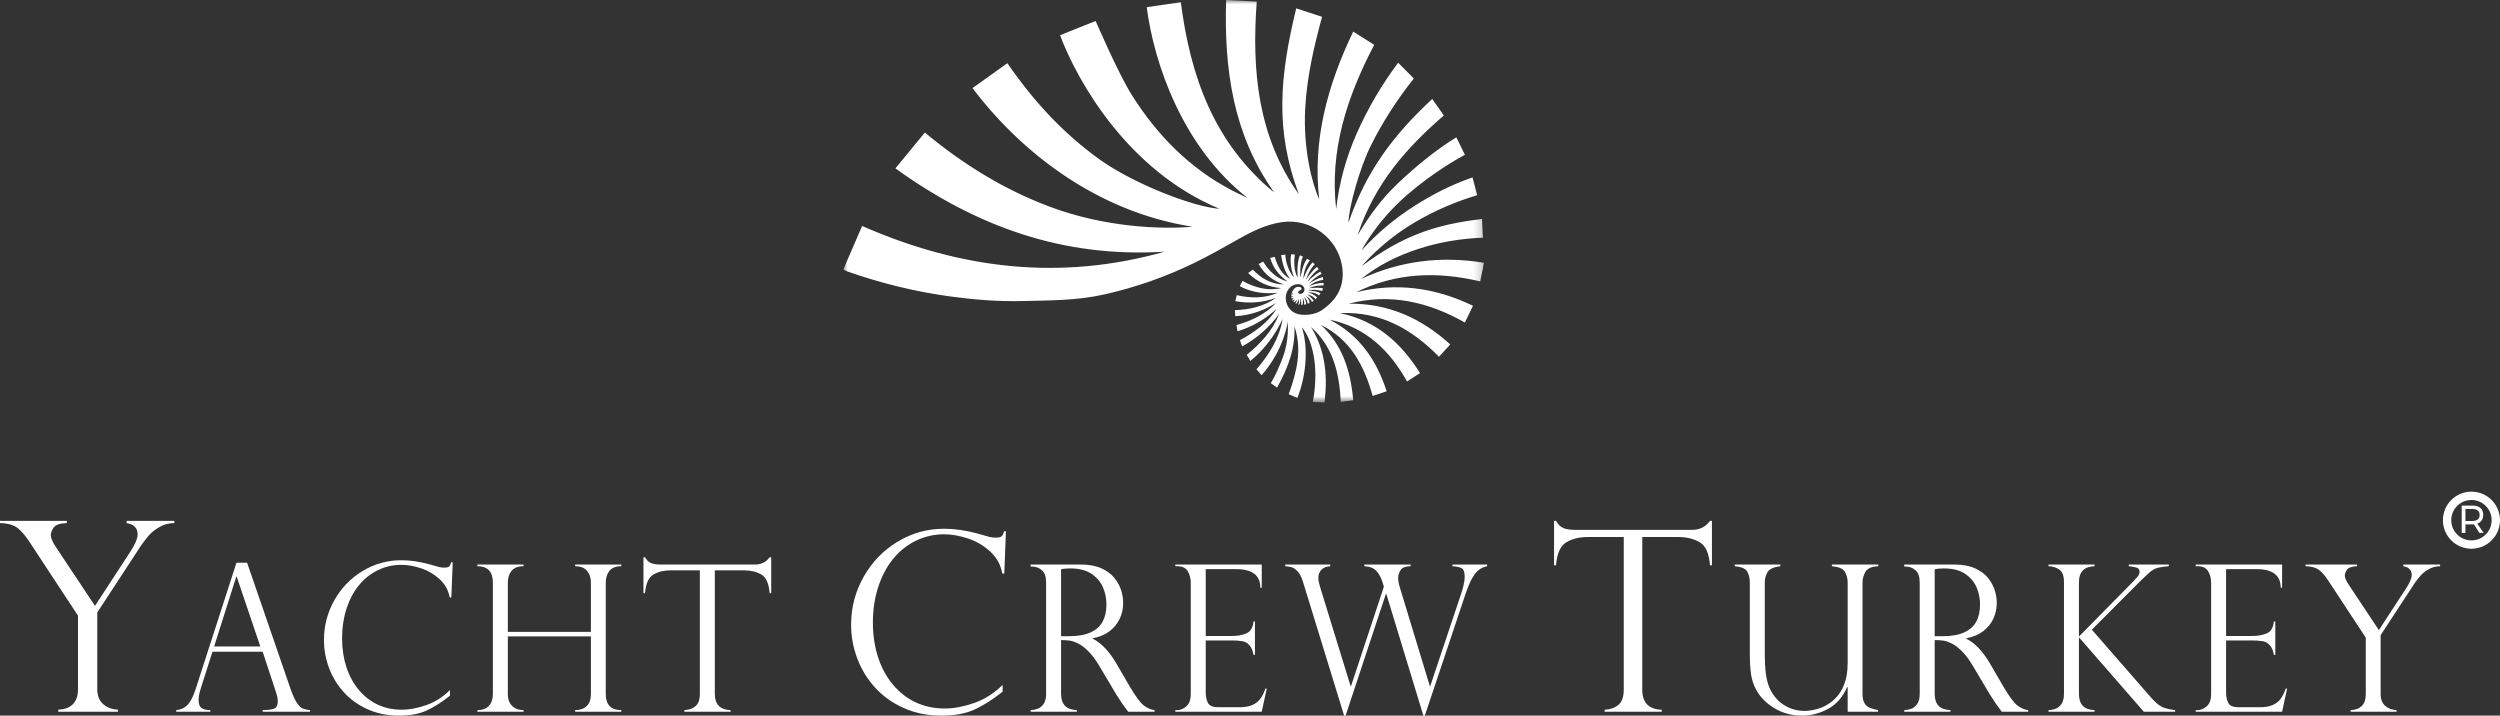
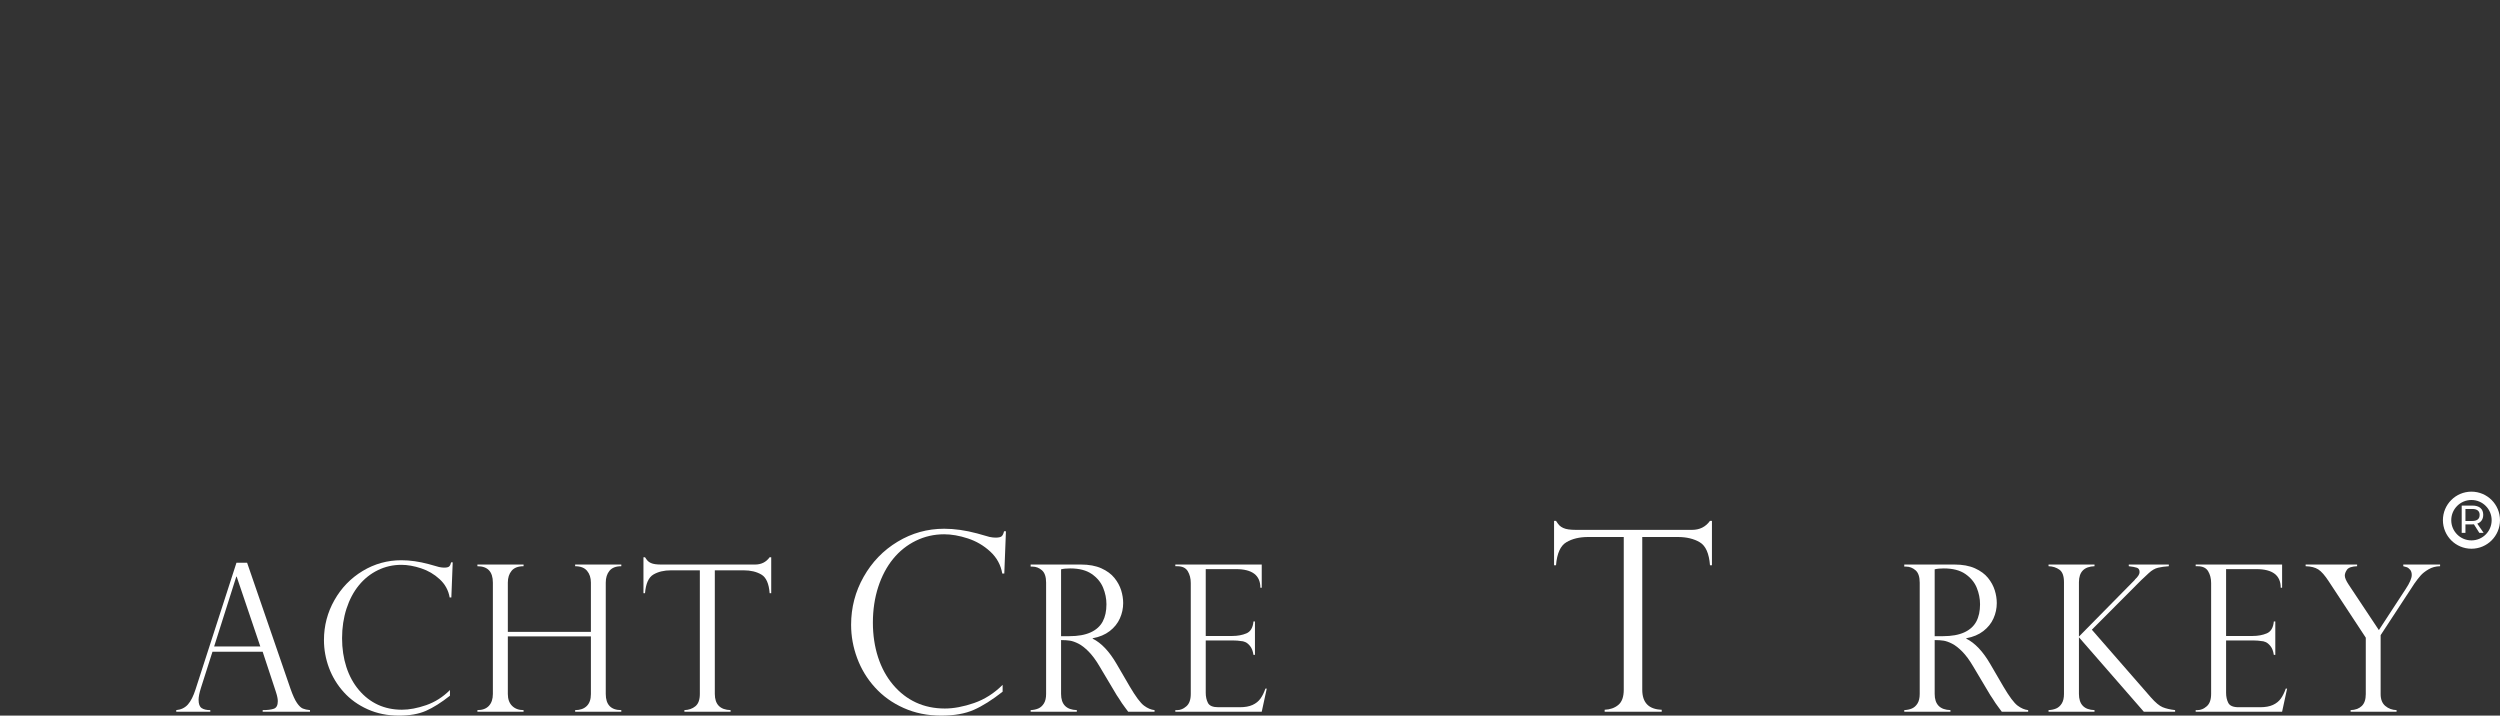
<svg xmlns="http://www.w3.org/2000/svg" xmlns:xlink="http://www.w3.org/1999/xlink" width="299.749px" height="85.803px" viewBox="0 0 299.749 85.803" version="1.1">
  <rect x="0" y="0" width="299.749" height="85.803" fill="#333333" stroke="none" />
  <title>footer-logo</title>
  <defs>
    <polygon id="path-1" points="0 0 76.82 0 76.82 48.258 0 48.258" />
  </defs>
  <g id="Page-1" stroke="none" stroke-width="1" fill="none" fill-rule="evenodd">
    <g id="1--Anasayfa" transform="translate(-691, -2943)">
      <g id="footer-logo" transform="translate(691, 2943)">
        <g id="Fill-1-Clipped" transform="translate(101.112, 0)">
          <mask id="mask-2" fill="white">
            <use xlink:href="#path-1" />
          </mask>
          <g id="path-1" />
-           <path d="M59.094,25.07 C58.283,18.037 60.398,11.592 63.655,5.375 L61.137,3.79 C58.072,10.169 56.232,16.833 57.065,23.899 C56.161,21.937 55.139,17.777 55.376,13.09 C55.566,9.374 56.382,5.754 57.404,2.016 L54.303,1.002 C52.36,9.067 51.701,15.47 54.619,23.289 C49.687,16.36 48.959,8.447 49.571,0.188 L45.901,0 C45.642,8.331 46.745,16.144 51.662,23.081 C44.476,17.184 41.622,9.231 40.467,0.259 L36.38,0.862 C37.256,7.655 40.71,17.68 48.484,23.743 C47.845,23.434 47.198,23.142 46.571,22.813 C41.489,20.144 37.655,16.22 34.641,11.473 C32.975,8.85 30.254,2.513 30.254,2.513 L25.986,4.219 C28.094,9.821 34.153,20.484 45.104,25.035 C42.099,24.843 34.858,22.092 30.672,19.076 C26.36,15.968 22.822,12.154 19.672,7.574 L15.487,10.564 C20.795,17.59 29.786,25.291 41.889,27.188 C37.933,27.525 31.252,27.214 24.802,24.803 C19.338,22.758 14.461,19.776 9.779,15.892 L6.246,20.187 C16.055,27.256 26.479,30.928 38.532,30.176 C26.026,33.702 14.113,32.288 2.255,27.095 C1.505,28.829 0.76,30.55 0,32.311 C0.224,32.419 0.369,32.506 0.529,32.562 C4.584,33.976 8.609,34.972 12.881,35.552 C15.711,35.936 18.573,36.166 21.426,36.095 C24.749,36.017 27.942,36.047 31.211,35.321 C34.946,34.493 38.676,33.194 42.099,31.514 C43.945,30.609 45.678,29.63 47.467,28.618 C49.105,27.693 50.811,26.863 52.714,26.618 C56.08,26.186 59.265,28.583 59.795,31.867 C60.171,34.2 59.282,35.884 57.36,37.202 C56.618,37.709 55.178,37.944 54.264,37.576 C52.984,37.063 52.626,35.265 53.627,34.414 C53.889,34.189 54.148,34.071 54.581,34.071 C55.015,34.071 55.29,34.427 55.29,34.647 C55.29,34.865 55.275,34.95 55.11,35.117 C54.945,35.285 54.537,35.296 54.537,35.052 C54.537,34.809 54.94,34.792 54.94,34.65 C54.94,34.508 54.892,34.387 54.537,34.387 C54.049,34.387 53.78,35.052 53.78,35.052 C53.819,35.092 53.94,35.144 53.94,35.144 C53.94,35.144 53.867,35.211 53.714,35.182 L53.696,35.279 C53.808,35.347 53.942,35.339 53.942,35.339 C53.942,35.339 53.843,35.401 53.7,35.406 L53.696,35.506 C53.804,35.56 53.949,35.546 53.949,35.546 C53.949,35.546 53.85,35.642 53.702,35.657 L53.71,35.759 C53.822,35.783 53.996,35.744 53.996,35.744 C53.996,35.744 53.903,35.936 53.79,35.952 L53.848,36.036 C54.058,35.974 54.143,35.906 54.143,35.906 C54.143,35.906 54.118,36.04 53.951,36.161 L54.046,36.238 C54.224,36.184 54.36,35.939 54.36,35.939 C54.36,35.939 54.391,36.187 54.201,36.372 L54.313,36.416 C54.487,36.28 54.606,35.869 54.606,35.869 C54.606,35.869 54.72,36.277 54.517,36.506 L54.649,36.527 C54.806,36.357 54.814,35.82 54.814,35.82 C54.814,35.82 54.977,36.176 54.872,36.535 L55.058,36.535 C55.154,36.338 55.082,35.715 55.082,35.715 C55.082,35.715 55.304,36.06 55.256,36.533 L55.484,36.484 C55.553,36.196 55.256,35.628 55.256,35.628 C55.256,35.628 55.643,35.903 55.684,36.419 L55.9,36.328 C55.933,35.943 55.459,35.466 55.459,35.466 C55.459,35.466 55.991,35.747 56.192,36.203 L56.408,36.055 C56.179,35.718 55.64,35.285 55.64,35.285 C55.64,35.285 56.39,35.48 56.626,35.892 L56.803,35.673 C56.517,35.299 55.756,35.058 55.756,35.058 C55.756,35.058 56.495,34.975 57.036,35.427 L57.211,35.163 C56.771,34.871 55.787,34.828 55.787,34.828 C55.787,34.828 56.173,34.605 57.426,34.89 L57.501,34.56 C56.789,34.414 55.841,34.574 55.841,34.574 C55.841,34.574 56.363,34.215 57.578,34.222 L57.585,33.918 C56.769,33.907 55.838,34.304 55.838,34.304 C55.838,34.304 56.493,33.685 57.534,33.559 L57.504,33.204 C56.598,33.46 55.824,34.012 55.824,34.012 C55.824,34.012 56.598,33.166 57.334,32.855 L57.198,32.569 C56.41,32.974 55.655,33.786 55.655,33.786 C55.655,33.786 56.089,32.894 57.004,32.28 L56.795,32.001 C56.165,32.461 55.468,33.555 55.468,33.555 C55.468,33.555 55.834,32.361 56.523,31.687 L56.271,31.451 C55.634,32.09 55.161,33.425 55.161,33.425 C55.161,33.425 55.177,32.155 55.938,31.21 L55.594,31.019 C55.137,31.685 54.923,32.621 54.829,33.29 C54.724,32.79 54.807,31.257 55.116,30.776 L54.745,30.605 C54.298,31.668 54.493,33.292 54.493,33.292 C54.493,33.292 53.856,32.412 54.143,30.52 L53.696,30.489 C53.431,31.858 54.054,33.308 54.054,33.308 C53.462,32.639 53.029,31.498 52.997,30.531 L52.491,30.587 C52.624,31.509 52.957,32.75 53.611,33.46 C52.541,32.884 52.072,31.923 51.724,30.795 C51.556,30.835 51.397,30.874 51.192,30.922 C51.498,32.118 52.29,33.047 53.26,33.753 C51.963,33.407 51.006,32.472 50.341,31.361 L49.804,31.655 C50.475,32.877 51.498,33.669 52.83,34.106 C51.277,34.082 50.114,33.378 49.091,32.322 C48.898,32.466 48.736,32.588 48.536,32.737 C49.674,33.843 51.013,34.441 52.51,34.539 C50.897,34.928 49.286,34.474 47.865,33.677 C47.749,33.904 47.648,34.099 47.538,34.316 C48.922,35.061 50.542,35.279 52.086,35.095 C50.545,35.792 48.818,35.773 47.176,35.39 C47.116,35.631 47.065,35.842 47.003,36.105 C48.67,36.425 50.325,36.28 51.885,35.708 C50.444,36.739 48.721,37.128 46.948,37.186 C46.948,37.323 46.982,37.754 47.006,37.908 C48.755,37.828 50.42,37.237 51.88,36.333 C50.621,37.666 48.92,38.479 47.14,38.971 L47.265,39.721 C49.012,39.204 50.63,38.25 51.952,37.035 C50.93,38.677 49.281,39.864 47.556,40.78 C47.587,40.908 47.753,41.378 47.827,41.53 C49.578,40.581 51.118,39.222 52.251,37.638 C51.506,39.615 50.038,41.186 48.372,42.543 C48.506,42.767 48.637,42.986 48.809,43.281 C50.491,41.897 51.793,40.162 52.673,38.239 C52.304,40.519 51.059,42.529 49.538,44.28 C49.738,44.508 49.925,44.725 50.154,44.987 C52.881,41.898 53.274,38.605 53.274,38.605 C53.274,38.605 53.512,40.677 52.712,42.813 C51.915,44.949 51.251,45.938 51.251,45.938 C51.444,46.073 51.694,46.251 52.006,46.47 C53.32,44.133 54.209,41.779 54.087,39.121 C55.032,41.894 54.384,44.562 53.402,47.264 L54.452,47.714 C54.966,46.334 55.275,45.053 55.392,43.622 C55.505,42.199 55.45,40.7 54.983,39.239 C56.05,40.473 57.145,43.578 56.299,48.187 L57.692,48.259 L57.738,47.871 C58.068,44.873 57.736,41.86 56.07,39.204 C58.758,41.584 59.469,44.786 59.652,48.185 L61.137,47.988 C60.84,44.551 59.887,41.409 57.271,38.955 C60.823,40.729 62.462,43.856 63.468,47.474 L65.146,46.918 C63.96,43.227 61.897,40.165 58.298,38.327 C62.654,39.228 65.524,42.046 67.592,45.738 C67.643,45.706 69.152,44.732 69.152,44.732 C66.842,41.075 63.897,38.442 59.516,37.536 C64.403,37.335 68.126,39.411 71.42,42.776 L72.776,41.298 C69.338,38.165 65.321,36.346 60.582,36.414 C65.532,35.126 70.145,36.187 74.526,38.67 L75.497,36.661 C70.993,34.495 66.348,33.835 61.477,35.044 C66.229,32.699 71.164,32.511 76.364,33.739 C76.474,33.05 76.702,32.264 76.82,31.509 C71.753,30.661 66.734,31.268 62.101,33.442 C64.139,31.802 66.448,30.661 68.933,29.849 C71.412,29.034 74.024,28.599 76.701,28.497 C76.637,27.774 76.643,27.001 76.579,26.259 C71.08,26.901 67.08,28.223 62.169,31.907 C62.169,31.907 64.52,28.999 68.586,26.623 C70.898,25.259 73.357,24.195 76.003,23.405 C75.821,22.708 75.635,21.999 75.446,21.273 C72.907,22.139 70.666,23.305 68.45,24.707 C66.228,26.118 63.892,28.046 62.135,30.041 C62.135,30.041 63.829,26.659 67.506,23.453 C69.615,21.616 72.012,19.935 74.529,18.554 C74.219,17.884 73.837,17.191 73.503,16.469 C71.08,17.927 68.444,20.12 66.444,22.033 C64.435,23.953 63.1,25.837 61.663,28.203 C63.713,21.937 67.662,17.601 72.003,13.844 C70.521,11.739 70.589,11.828 70.616,11.863 C65.811,16.332 62.686,20.592 60.563,26.708 C60.602,24.874 61.897,20.19 63.233,17.492 C64.632,14.663 66.489,11.806 68.406,9.413 L66.526,7.52 C64.55,10.156 62.875,13.028 61.577,15.957 C60.289,18.87 59.446,21.905 59.094,25.07" id="Fill-1" fill="#FFFFFF" fill-rule="nonzero" mask="url(#mask-2)" />
        </g>
        <g id="yazı" transform="translate(0, 62.449)" fill="#FFFFFF" fill-rule="nonzero">
-           <path d="M20.907,0 L20.907,0.264 C20.234,0.274 19.631,0.434 19.107,0.747 C18.583,1.057 18.172,1.378 17.876,1.716 C17.581,2.054 17.264,2.459 16.926,2.937 L11.663,10.983 L11.663,20.15 C11.663,20.968 11.904,21.583 12.39,21.991 C12.875,22.4 13.459,22.614 14.141,22.636 L14.141,22.885 L6.994,22.885 L6.994,22.636 C7.718,22.614 8.294,22.408 8.716,22.008 C9.142,21.609 9.352,20.99 9.352,20.15 L9.352,11.372 L3.612,2.639 C2.999,1.697 2.45,1.07 1.965,0.759 C1.482,0.449 0.827,0.283 0,0.264 L0,0 L8.008,0 L8.008,0.264 C7.19,0.294 6.667,0.474 6.437,0.798 C6.208,1.127 6.091,1.434 6.091,1.723 C6.091,2.055 6.292,2.522 6.688,3.122 L11.388,10.192 L15.55,3.818 C16.184,2.869 16.499,2.137 16.499,1.629 C16.499,1.28 16.415,1.004 16.248,0.808 C16.076,0.61 15.909,0.481 15.734,0.419 C15.56,0.355 15.376,0.304 15.182,0.264 L15.182,0 L20.907,0 Z" id="Fill-4" />
          <path d="M25.675,15.063 L31.211,15.063 L28.378,6.688 L28.331,6.688 L25.675,15.063 Z M29.627,5.022 L34.833,20.142 C35.108,20.923 35.368,21.491 35.612,21.842 C35.856,22.194 36.09,22.416 36.315,22.507 C36.538,22.599 36.822,22.662 37.17,22.694 L37.17,22.886 L31.494,22.886 L31.494,22.694 C32.074,22.694 32.524,22.639 32.838,22.526 C33.152,22.414 33.308,22.111 33.308,21.616 C33.308,21.344 33.234,20.98 33.085,20.527 C33.056,20.461 33.039,20.414 33.039,20.382 L31.494,15.697 L25.474,15.697 L24.092,20.034 C23.905,20.625 23.81,21.101 23.81,21.459 C23.81,21.954 23.933,22.284 24.176,22.448 C24.42,22.613 24.765,22.694 25.215,22.694 L25.215,22.886 L21.131,22.886 L21.131,22.694 C21.713,22.639 22.179,22.412 22.531,22.018 C22.88,21.622 23.185,21.02 23.444,20.214 L28.352,5.022 L29.627,5.022 Z" id="Fill-6" />
          <path d="M54.116,9.19 L53.915,9.19 C53.767,8.328 53.367,7.597 52.716,6.999 C52.067,6.399 51.322,5.963 50.481,5.687 C49.639,5.412 48.851,5.274 48.12,5.274 C47.12,5.274 46.181,5.487 45.305,5.916 C44.428,6.342 43.671,6.946 43.034,7.724 C42.396,8.503 41.901,9.438 41.546,10.527 C41.193,11.618 41.014,12.801 41.014,14.079 C41.014,15.317 41.187,16.465 41.528,17.523 C41.872,18.582 42.372,19.501 43.028,20.279 C43.686,21.059 44.447,21.648 45.311,22.048 C46.176,22.446 47.137,22.646 48.189,22.646 C49.072,22.646 50.041,22.463 51.095,22.1 C52.147,21.736 53.099,21.132 53.949,20.287 L53.949,20.968 C52.904,21.791 51.946,22.395 51.076,22.778 C50.206,23.161 49.122,23.354 47.825,23.354 C46.456,23.354 45.207,23.099 44.078,22.593 C42.948,22.085 41.994,21.4 41.217,20.538 C40.438,19.675 39.847,18.705 39.445,17.625 C39.046,16.548 38.843,15.438 38.843,14.296 C38.843,12.578 39.261,10.982 40.096,9.509 C40.929,8.035 42.059,6.871 43.482,6.01 C44.906,5.151 46.453,4.723 48.12,4.723 C49.15,4.723 50.249,4.878 51.413,5.191 L52.64,5.536 C52.876,5.585 53.077,5.61 53.24,5.61 C53.549,5.61 53.754,5.563 53.854,5.47 C53.958,5.378 54.036,5.214 54.09,4.974 L54.28,4.974 L54.116,9.19 Z" id="Fill-8" />
          <path d="M70.849,13.312 L70.849,7.406 C70.849,6.83 70.695,6.358 70.388,5.992 C70.081,5.626 69.605,5.441 68.96,5.441 L68.96,5.239 L74.495,5.239 L74.495,5.441 C73.85,5.441 73.377,5.624 73.078,5.987 C72.779,6.351 72.63,6.823 72.63,7.406 L72.63,20.752 C72.63,22.047 73.251,22.694 74.495,22.694 L74.495,22.885 L68.96,22.885 L68.96,22.694 C69.549,22.694 70.012,22.532 70.345,22.209 C70.68,21.885 70.849,21.407 70.849,20.777 L70.849,13.852 L60.889,13.852 L60.889,20.752 C60.889,21.369 61.058,21.845 61.401,22.185 C61.744,22.524 62.202,22.694 62.776,22.694 L62.776,22.885 L57.241,22.885 L57.241,22.694 C57.838,22.694 58.298,22.524 58.615,22.185 C58.935,21.845 59.095,21.369 59.095,20.752 L59.095,7.406 C59.095,6.096 58.476,5.441 57.241,5.441 L57.241,5.239 L62.776,5.239 L62.776,5.441 C62.124,5.441 61.646,5.624 61.343,5.987 C61.04,6.351 60.889,6.823 60.889,7.406 L60.889,13.312 L70.849,13.312 Z" id="Fill-10" />
          <path d="M92.469,8.676 L92.28,8.676 C92.194,7.527 91.863,6.781 91.289,6.441 C90.714,6.103 90.006,5.932 89.166,5.932 L85.706,5.932 L85.706,20.752 C85.706,22.005 86.336,22.653 87.595,22.694 L87.595,22.885 L82.058,22.885 L82.058,22.694 C82.578,22.677 83.017,22.524 83.374,22.234 C83.733,21.941 83.911,21.448 83.911,20.752 L83.911,5.932 L80.453,5.932 C79.613,5.932 78.907,6.103 78.336,6.441 C77.767,6.781 77.432,7.527 77.337,8.676 L77.15,8.676 L77.15,4.363 L77.337,4.363 C77.466,4.561 77.573,4.711 77.668,4.807 C77.763,4.903 77.886,4.984 78.035,5.052 C78.183,5.12 78.36,5.169 78.561,5.196 C78.761,5.224 78.999,5.239 79.273,5.239 L90.534,5.239 C91.279,5.239 91.863,4.945 92.28,4.363 L92.469,4.363 L92.469,8.676 Z" id="Fill-12" />
          <path d="M120.415,6.32 L120.172,6.32 C119.993,5.282 119.514,4.405 118.733,3.686 C117.952,2.965 117.054,2.438 116.043,2.108 C115.031,1.777 114.083,1.611 113.206,1.611 C112.003,1.611 110.872,1.868 109.82,2.381 C108.764,2.897 107.853,3.62 107.087,4.556 C106.321,5.496 105.726,6.617 105.298,7.929 C104.874,9.24 104.659,10.664 104.659,12.198 C104.659,13.689 104.867,15.071 105.276,16.343 C105.689,17.613 106.289,18.721 107.079,19.655 C107.871,20.593 108.786,21.301 109.826,21.781 C110.867,22.262 112.021,22.502 113.287,22.502 C114.349,22.502 115.513,22.283 116.783,21.847 C118.049,21.409 119.192,20.682 120.215,19.665 L120.215,20.486 C118.956,21.473 117.807,22.201 116.76,22.662 C115.715,23.123 114.412,23.353 112.85,23.353 C111.203,23.353 109.701,23.047 108.344,22.437 C106.983,21.83 105.838,21.003 104.9,19.965 C103.963,18.931 103.255,17.762 102.774,16.464 C102.29,15.169 102.047,13.833 102.047,12.46 C102.047,10.395 102.55,8.476 103.554,6.704 C104.557,4.931 105.914,3.529 107.626,2.498 C109.338,1.464 111.199,0.947 113.206,0.947 C114.444,0.947 115.764,1.134 117.164,1.509 L118.64,1.928 C118.923,1.985 119.166,2.013 119.363,2.013 C119.735,2.013 119.979,1.957 120.101,1.847 C120.224,1.736 120.319,1.538 120.384,1.249 L120.611,1.249 L120.415,6.32 Z" id="Fill-14" />
          <path d="M127.222,13.828 L128.213,13.828 C129.252,13.828 130.104,13.677 130.768,13.373 C131.433,13.069 131.913,12.635 132.214,12.072 C132.513,11.508 132.662,10.819 132.662,10.006 C132.662,9.326 132.528,8.662 132.261,8.011 C131.993,7.36 131.537,6.812 130.898,6.371 C130.256,5.925 129.394,5.704 128.308,5.704 C127.867,5.704 127.505,5.74 127.222,5.814 L127.222,13.828 Z M123.811,5.489 L123.574,5.489 L123.574,5.238 L129.593,5.238 C130.561,5.238 131.381,5.389 132.054,5.691 C132.727,5.997 133.25,6.382 133.623,6.85 C133.999,7.316 134.265,7.811 134.427,8.328 C134.588,8.847 134.668,9.36 134.668,9.86 C134.668,10.5 134.536,11.116 134.272,11.701 C134.008,12.29 133.605,12.793 133.058,13.216 C132.512,13.639 131.829,13.928 131.009,14.079 L131.009,14.126 C132.049,14.639 133.008,15.653 133.889,17.17 L135.458,19.866 C136.167,21.072 136.736,21.834 137.165,22.155 C137.593,22.474 138.017,22.654 138.431,22.693 L138.431,22.886 L135.269,22.886 C135.137,22.71 135.01,22.54 134.891,22.376 C134.774,22.212 134.648,22.04 134.514,21.855 C134.436,21.734 134.319,21.553 134.166,21.31 C134.012,21.066 133.921,20.928 133.889,20.896 L131.813,17.41 C131.394,16.699 130.968,16.123 130.532,15.678 C130.095,15.236 129.687,14.919 129.31,14.728 C128.933,14.536 128.592,14.415 128.289,14.366 C127.986,14.319 127.631,14.296 127.222,14.296 L127.222,20.753 C127.222,22.006 127.851,22.654 129.111,22.693 L129.111,22.886 L123.574,22.886 L123.574,22.693 C123.922,22.676 124.229,22.612 124.495,22.497 C124.762,22.38 124.986,22.182 125.162,21.897 C125.339,21.614 125.428,21.232 125.428,20.753 L125.428,7.407 C125.428,6.705 125.257,6.208 124.921,5.921 C124.582,5.633 124.212,5.489 123.811,5.489 Z" id="Fill-16" />
          <path d="M140.921,5.441 L140.921,5.239 L151.282,5.239 L151.282,8.017 L151.117,8.017 C151.117,6.532 150.143,5.788 148.191,5.788 L144.567,5.788 L144.567,13.804 L147.756,13.804 C148.384,13.804 148.945,13.701 149.442,13.493 C149.938,13.283 150.221,12.81 150.291,12.066 L150.468,12.066 L150.468,16.069 L150.291,16.069 C150.221,15.613 150.087,15.263 149.89,15.02 C149.695,14.776 149.498,14.614 149.306,14.535 C149.113,14.454 148.942,14.414 148.793,14.414 C148.51,14.367 148.215,14.344 147.908,14.344 L144.567,14.344 L144.567,20.609 C144.567,21.081 144.656,21.488 144.833,21.832 C145.009,22.173 145.422,22.347 146.067,22.347 L148.652,22.347 C149.273,22.347 149.786,22.255 150.184,22.071 C150.587,21.886 150.903,21.632 151.136,21.303 C151.368,20.975 151.563,20.58 151.721,20.116 L151.883,20.116 L151.282,22.885 L140.921,22.885 L140.921,22.694 L141.157,22.694 C141.527,22.694 141.89,22.543 142.243,22.238 C142.596,21.934 142.773,21.441 142.773,20.752 L142.773,7.453 C142.773,6.91 142.654,6.44 142.414,6.039 C142.174,5.639 141.754,5.441 141.157,5.441 L140.921,5.441 Z" id="Fill-18" />
-           <path d="M178.308,5.238 L178.308,5.44 C177.953,5.514 177.639,5.648 177.364,5.842 C177.089,6.039 176.815,6.361 176.549,6.813 C176.282,7.264 176.003,7.917 175.713,8.772 L170.836,23.354 L170.661,23.354 L166.223,8.772 L166.164,8.772 L161.336,23.354 L161.159,23.354 L156.215,7.273 C156.035,6.707 155.818,6.297 155.567,6.041 C155.314,5.784 155.085,5.627 154.875,5.567 C154.667,5.508 154.41,5.465 154.102,5.44 L154.102,5.238 L159.495,5.238 L159.495,5.44 C159.023,5.472 158.668,5.616 158.428,5.873 C158.188,6.129 158.067,6.445 158.067,6.82 C158.067,7.107 158.134,7.466 158.268,7.896 L161.938,19.819 L161.986,19.819 L165.928,7.896 L165.762,7.358 C165.604,6.839 165.368,6.397 165.054,6.035 C164.74,5.671 164.249,5.472 163.58,5.44 L163.58,5.238 L169.137,5.238 L169.137,5.44 C168.508,5.448 168.101,5.612 167.915,5.931 C167.731,6.252 167.64,6.546 167.64,6.82 C167.64,7.164 167.698,7.522 167.815,7.896 L171.439,19.819 L171.485,19.819 L175.179,8.772 C175.291,8.477 175.391,8.128 175.48,7.73 C175.572,7.33 175.618,6.992 175.618,6.711 C175.618,6.167 175.501,5.827 175.268,5.691 C175.036,5.557 174.661,5.472 174.142,5.44 L174.142,5.238 L178.308,5.238 Z" id="Fill-20" />
          <path d="M205.261,5.329 L205.027,5.329 C204.919,3.908 204.512,2.988 203.804,2.569 C203.092,2.148 202.216,1.937 201.178,1.937 L196.906,1.937 L196.906,20.249 C196.906,21.801 197.683,22.597 199.239,22.65 L199.239,22.886 L192.397,22.886 L192.397,22.65 C193.041,22.627 193.584,22.439 194.024,22.08 C194.467,21.719 194.688,21.108 194.688,20.249 L194.688,1.937 L190.416,1.937 C189.376,1.937 188.502,2.148 187.8,2.569 C187.095,2.988 186.682,3.908 186.565,5.329 L186.331,5.329 L186.331,0.001 L186.565,0.001 C186.721,0.246 186.859,0.431 186.974,0.55 C187.091,0.667 187.244,0.767 187.426,0.852 C187.612,0.937 187.829,0.995 188.075,1.029 C188.326,1.063 188.618,1.082 188.956,1.082 L202.87,1.082 C203.792,1.082 204.512,0.72 205.027,0.001 L205.261,0.001 L205.261,5.329 Z" id="Fill-22" />
-           <path d="M225.18,22.885 L221.535,22.885 L221.535,19.962 L221.475,19.914 C220.971,21.105 220.218,21.976 219.214,22.527 C218.212,23.078 217.164,23.353 216.07,23.353 C214.836,23.353 213.724,23.053 212.737,22.453 C211.748,21.855 211.023,21.117 210.558,20.239 C210.227,19.616 210.021,18.965 209.933,18.289 C209.846,17.616 209.803,16.915 209.803,16.187 L209.803,7.406 C209.803,6.88 209.699,6.436 209.491,6.076 C209.281,5.717 208.784,5.506 207.998,5.442 L207.998,5.238 L213.462,5.238 L213.462,5.442 C212.661,5.538 212.147,5.774 211.926,6.149 C211.707,6.523 211.595,6.944 211.595,7.406 L211.595,16.043 C211.595,17.802 211.774,19.099 212.127,19.937 C212.506,20.832 213.071,21.532 213.828,22.034 C214.583,22.538 215.44,22.789 216.399,22.789 C216.801,22.789 217.277,22.717 217.827,22.574 C218.38,22.43 218.894,22.191 219.374,21.855 C220.813,20.856 221.535,19.254 221.535,17.049 L221.535,7.406 C221.535,6.919 221.423,6.487 221.204,6.112 C220.982,5.736 220.464,5.513 219.646,5.442 L219.646,5.238 L225.205,5.238 L225.205,5.442 C224.401,5.481 223.886,5.708 223.66,6.123 C223.431,6.54 223.316,6.959 223.316,7.382 L223.316,20.752 C223.316,21.215 223.392,21.583 223.546,21.849 C223.699,22.117 223.911,22.306 224.184,22.417 C224.453,22.53 224.786,22.621 225.18,22.693 L225.18,22.885 Z" id="Fill-24" />
          <path d="M231.967,13.828 L232.958,13.828 C233.997,13.828 234.849,13.677 235.513,13.373 C236.178,13.069 236.658,12.635 236.959,12.072 C237.259,11.508 237.407,10.819 237.407,10.006 C237.407,9.326 237.273,8.662 237.006,8.011 C236.738,7.36 236.282,6.812 235.643,6.371 C235.001,5.925 234.139,5.704 233.053,5.704 C232.612,5.704 232.25,5.74 231.967,5.814 L231.967,13.828 Z M228.556,5.489 L228.32,5.489 L228.32,5.238 L234.338,5.238 C235.306,5.238 236.126,5.389 236.799,5.691 C237.472,5.997 237.995,6.382 238.368,6.85 C238.744,7.316 239.01,7.811 239.172,8.328 C239.333,8.847 239.413,9.36 239.413,9.86 C239.413,10.5 239.281,11.116 239.017,11.701 C238.753,12.29 238.35,12.793 237.803,13.216 C237.257,13.639 236.574,13.928 235.754,14.079 L235.754,14.126 C236.794,14.639 237.753,15.653 238.634,17.17 L240.203,19.866 C240.912,21.072 241.481,21.834 241.91,22.155 C242.338,22.474 242.762,22.654 243.176,22.693 L243.176,22.886 L240.014,22.886 C239.882,22.71 239.755,22.54 239.636,22.376 C239.519,22.212 239.393,22.04 239.259,21.855 C239.181,21.734 239.064,21.553 238.911,21.31 C238.757,21.066 238.666,20.928 238.634,20.896 L236.558,17.41 C236.139,16.699 235.714,16.123 235.277,15.678 C234.84,15.236 234.433,14.919 234.055,14.728 C233.678,14.536 233.337,14.415 233.034,14.366 C232.731,14.319 232.376,14.296 231.967,14.296 L231.967,20.753 C231.967,22.006 232.596,22.654 233.856,22.693 L233.856,22.886 L228.32,22.886 L228.32,22.693 C228.667,22.676 228.974,22.612 229.24,22.497 C229.508,22.38 229.731,22.182 229.907,21.897 C230.084,21.614 230.173,21.232 230.173,20.753 L230.173,7.407 C230.173,6.705 230.002,6.208 229.666,5.921 C229.327,5.633 228.957,5.489 228.556,5.489 Z" id="Fill-26" />
          <path d="M260.04,5.238 L260.04,5.44 C259.551,5.472 259.122,5.533 258.748,5.622 C258.375,5.708 257.997,5.927 257.62,6.28 C257.346,6.543 257.159,6.718 257.06,6.807 C256.963,6.896 256.854,6.996 256.737,7.107 L250.811,13.051 L257.893,21.17 C258.443,21.793 258.914,22.186 259.304,22.346 C259.693,22.505 260.189,22.622 260.795,22.694 L260.795,22.886 L257.043,22.886 L249.264,13.96 L249.264,20.753 C249.264,22.007 249.887,22.654 251.131,22.694 L251.131,22.886 L245.619,22.886 L245.619,22.694 C245.966,22.677 246.273,22.612 246.539,22.497 C246.807,22.38 247.03,22.182 247.206,21.897 C247.383,21.614 247.47,21.233 247.47,20.753 L247.47,7.358 C247.47,6.614 247.29,6.114 246.922,5.854 C246.557,5.593 246.122,5.457 245.619,5.44 L245.619,5.238 L251.131,5.238 L251.131,5.44 C249.887,5.482 249.264,6.12 249.264,7.358 L249.264,13.875 L255.933,7.107 C255.933,7.122 255.95,7.098 255.98,7.033 C256.352,6.692 256.534,6.395 256.534,6.148 C256.534,5.869 256.428,5.691 256.21,5.622 C255.995,5.548 255.669,5.489 255.238,5.44 L255.238,5.238 L260.04,5.238 Z" id="Fill-28" />
          <path d="M263.261,5.441 L263.261,5.239 L273.623,5.239 L273.623,8.017 L273.457,8.017 C273.457,6.532 272.483,5.788 270.531,5.788 L266.907,5.788 L266.907,13.804 L270.096,13.804 C270.724,13.804 271.286,13.701 271.782,13.493 C272.278,13.283 272.561,12.81 272.632,12.066 L272.808,12.066 L272.808,16.069 L272.632,16.069 C272.561,15.613 272.427,15.263 272.23,15.02 C272.035,14.776 271.838,14.614 271.646,14.535 C271.453,14.454 271.282,14.414 271.133,14.414 C270.85,14.367 270.555,14.344 270.248,14.344 L266.907,14.344 L266.907,20.609 C266.907,21.081 266.996,21.488 267.173,21.832 C267.35,22.173 267.762,22.347 268.407,22.347 L270.992,22.347 C271.613,22.347 272.126,22.255 272.524,22.071 C272.927,21.886 273.243,21.632 273.476,21.303 C273.708,20.975 273.903,20.58 274.061,20.116 L274.223,20.116 L273.623,22.885 L263.261,22.885 L263.261,22.694 L263.497,22.694 C263.867,22.694 264.23,22.543 264.583,22.238 C264.936,21.934 265.113,21.441 265.113,20.752 L265.113,7.453 C265.113,6.91 264.994,6.44 264.754,6.039 C264.514,5.639 264.094,5.441 263.497,5.441 L263.261,5.441 Z" id="Fill-30" />
          <path d="M292.565,5.238 L292.565,5.44 C292.047,5.448 291.584,5.574 291.178,5.814 C290.773,6.054 290.457,6.301 290.228,6.562 C290,6.822 289.756,7.135 289.498,7.501 L285.437,13.707 L285.437,20.776 C285.437,21.406 285.625,21.88 285.999,22.195 C286.372,22.51 286.822,22.677 287.348,22.694 L287.348,22.886 L281.836,22.886 L281.836,22.694 C282.396,22.677 282.84,22.516 283.165,22.208 C283.492,21.901 283.656,21.423 283.656,20.776 L283.656,14.008 L279.229,7.273 C278.757,6.546 278.335,6.063 277.961,5.825 C277.586,5.586 277.082,5.457 276.444,5.44 L276.444,5.238 L282.617,5.238 L282.617,5.44 C281.988,5.465 281.585,5.603 281.406,5.854 C281.23,6.107 281.141,6.344 281.141,6.567 C281.141,6.824 281.295,7.182 281.602,7.645 L285.225,13.098 L288.434,8.185 C288.923,7.451 289.167,6.886 289.167,6.495 C289.167,6.224 289.102,6.012 288.972,5.861 C288.841,5.708 288.711,5.608 288.575,5.561 C288.442,5.514 288.3,5.472 288.152,5.44 L288.152,5.238 L292.565,5.238 Z" id="Fill-32" />
        </g>
        <g id="Group" transform="translate(293.404, 59.449)">
          <circle id="Oval" stroke="#FFFFFF" cx="2.922" cy="2.922" r="2.922" />
          <path d="M3.867,4.442 L3.217,3.413 C3.142,3.42 3.081,3.423 3.035,3.423 L2.202,3.423 L2.202,4.442 L1.753,4.442 L1.753,1.169 L3.035,1.169 C3.449,1.169 3.769,1.265 3.995,1.457 C4.221,1.648 4.334,1.92 4.334,2.272 C4.334,2.537 4.273,2.76 4.15,2.941 C4.027,3.122 3.85,3.253 3.619,3.334 L4.381,4.442 L3.867,4.442 Z M3.035,3.016 C3.315,3.016 3.53,2.954 3.68,2.831 C3.829,2.708 3.904,2.526 3.904,2.286 C3.904,2.053 3.829,1.876 3.68,1.756 C3.53,1.636 3.315,1.576 3.035,1.576 L2.202,1.576 L2.202,3.016 L3.035,3.016 Z" id="R" fill="#FFFFFF" fill-rule="nonzero" />
        </g>
      </g>
    </g>
  </g>
</svg>